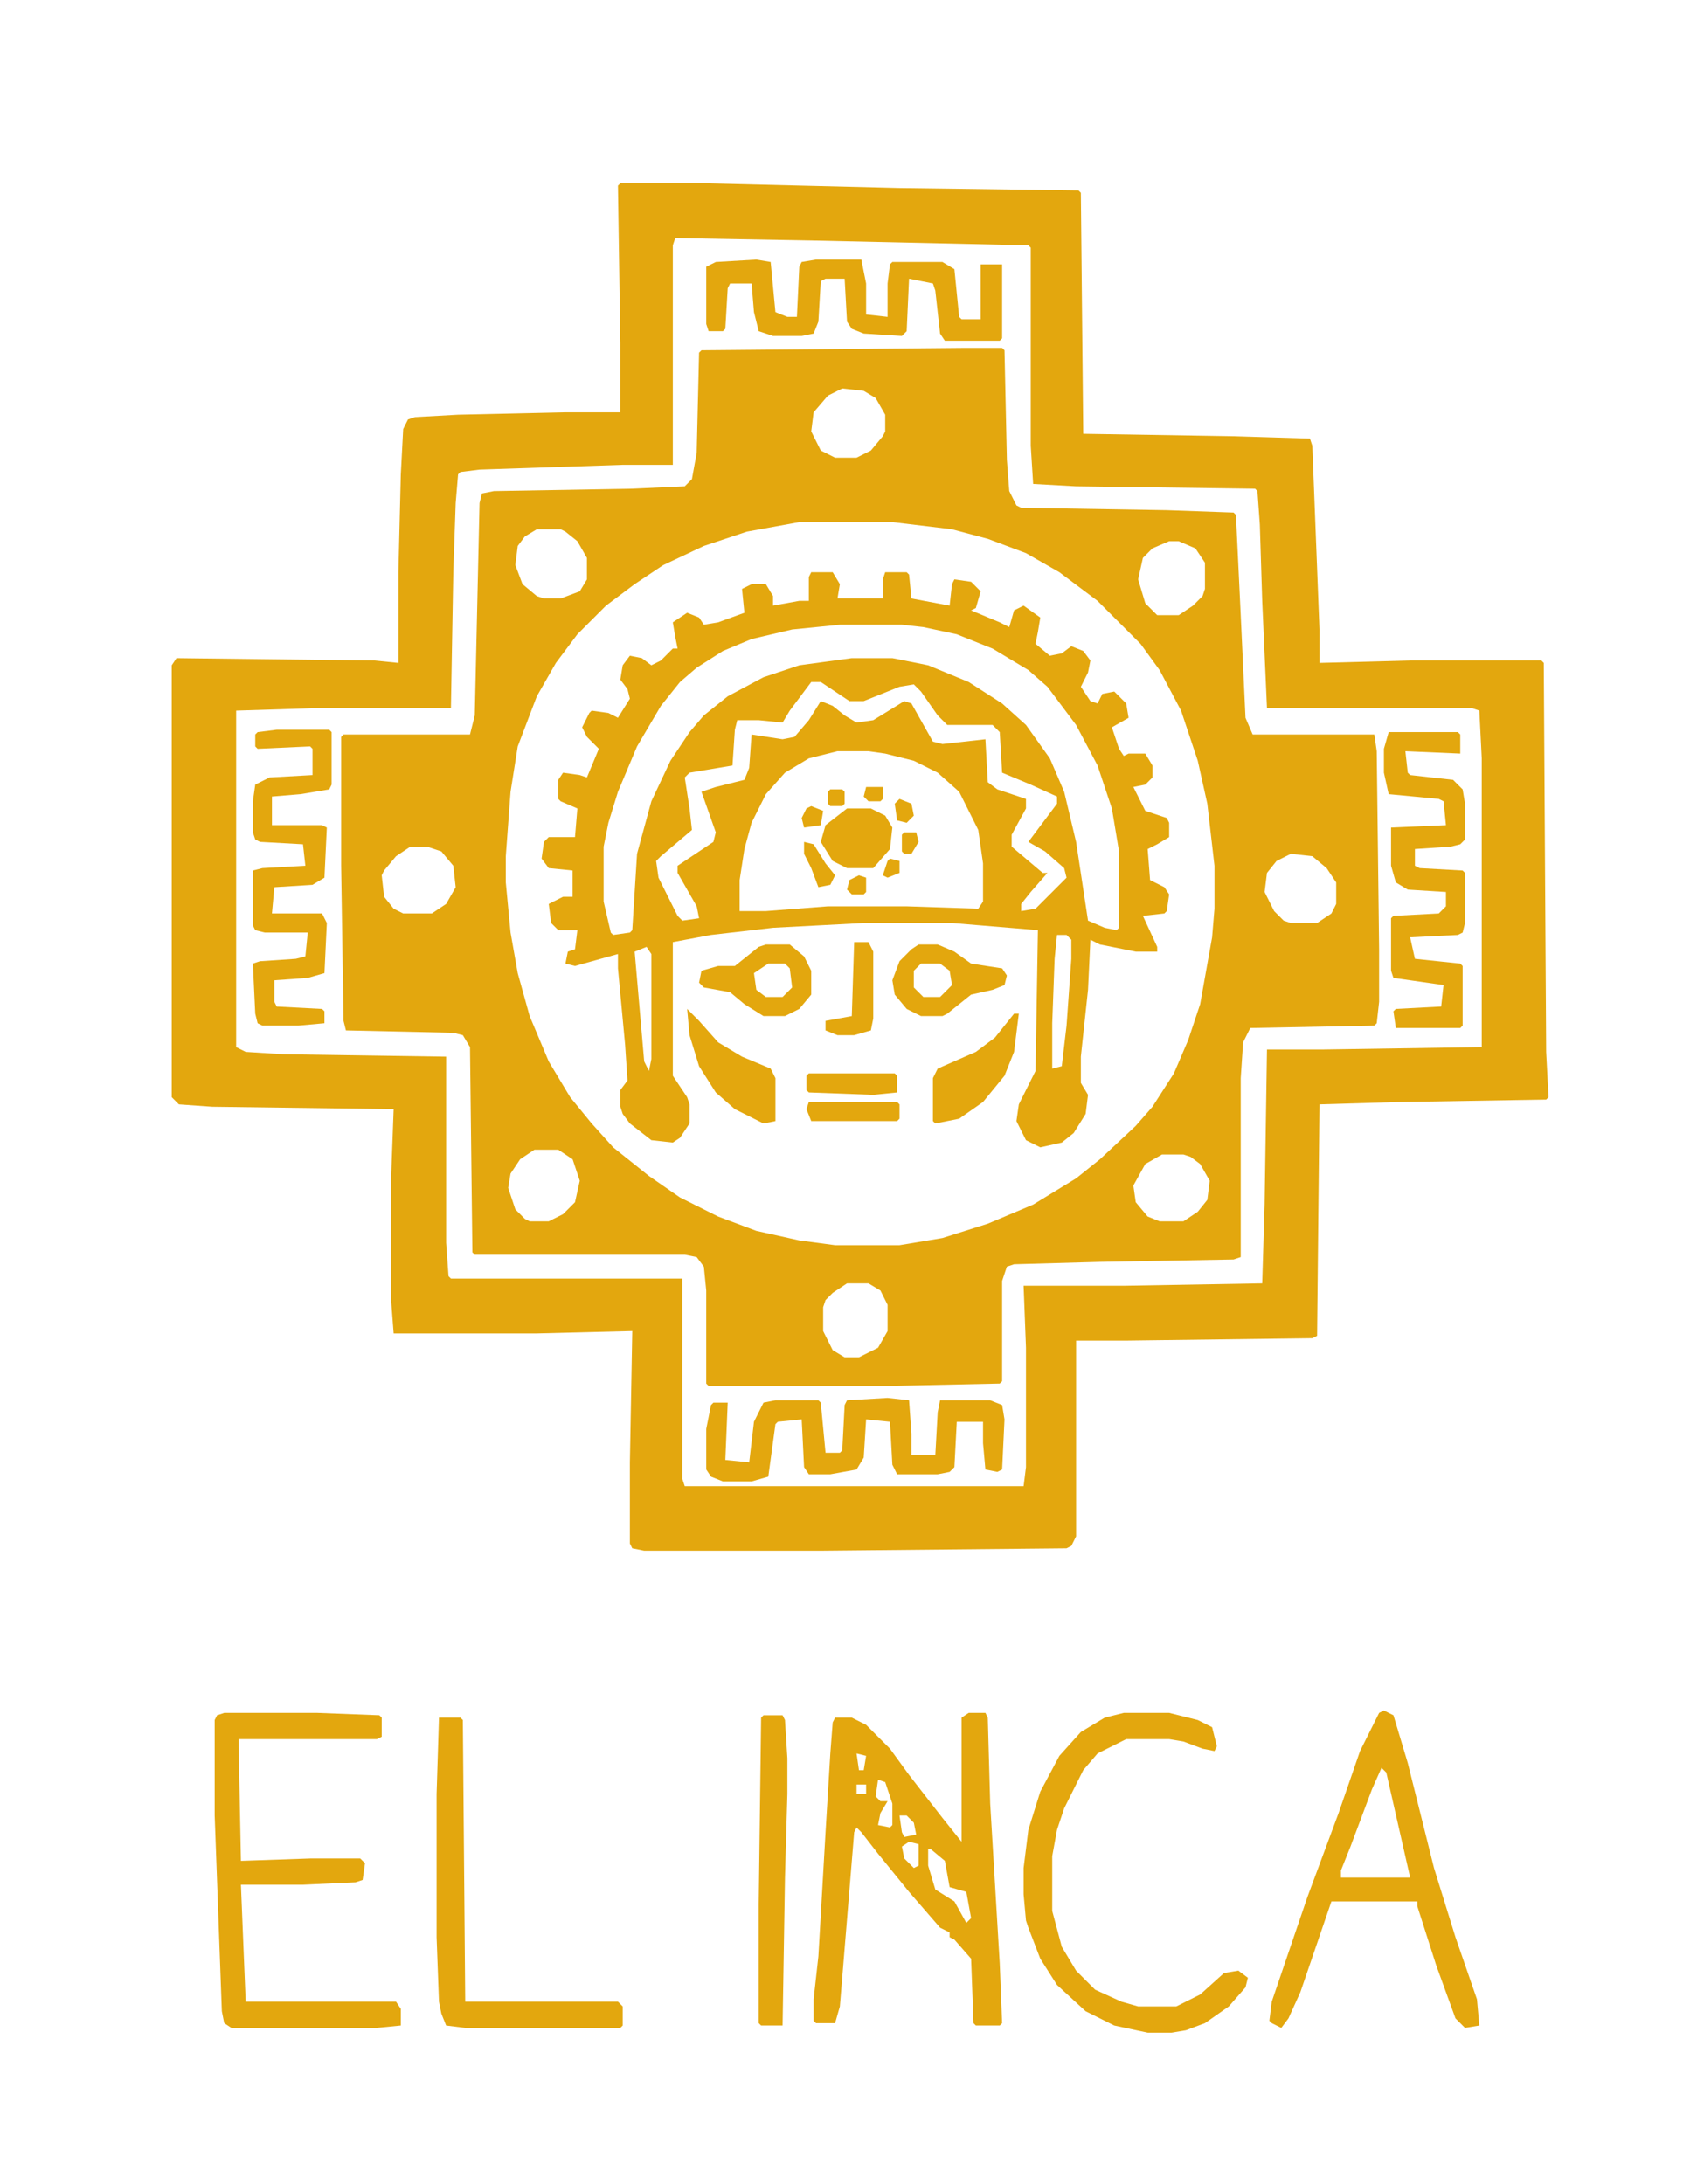
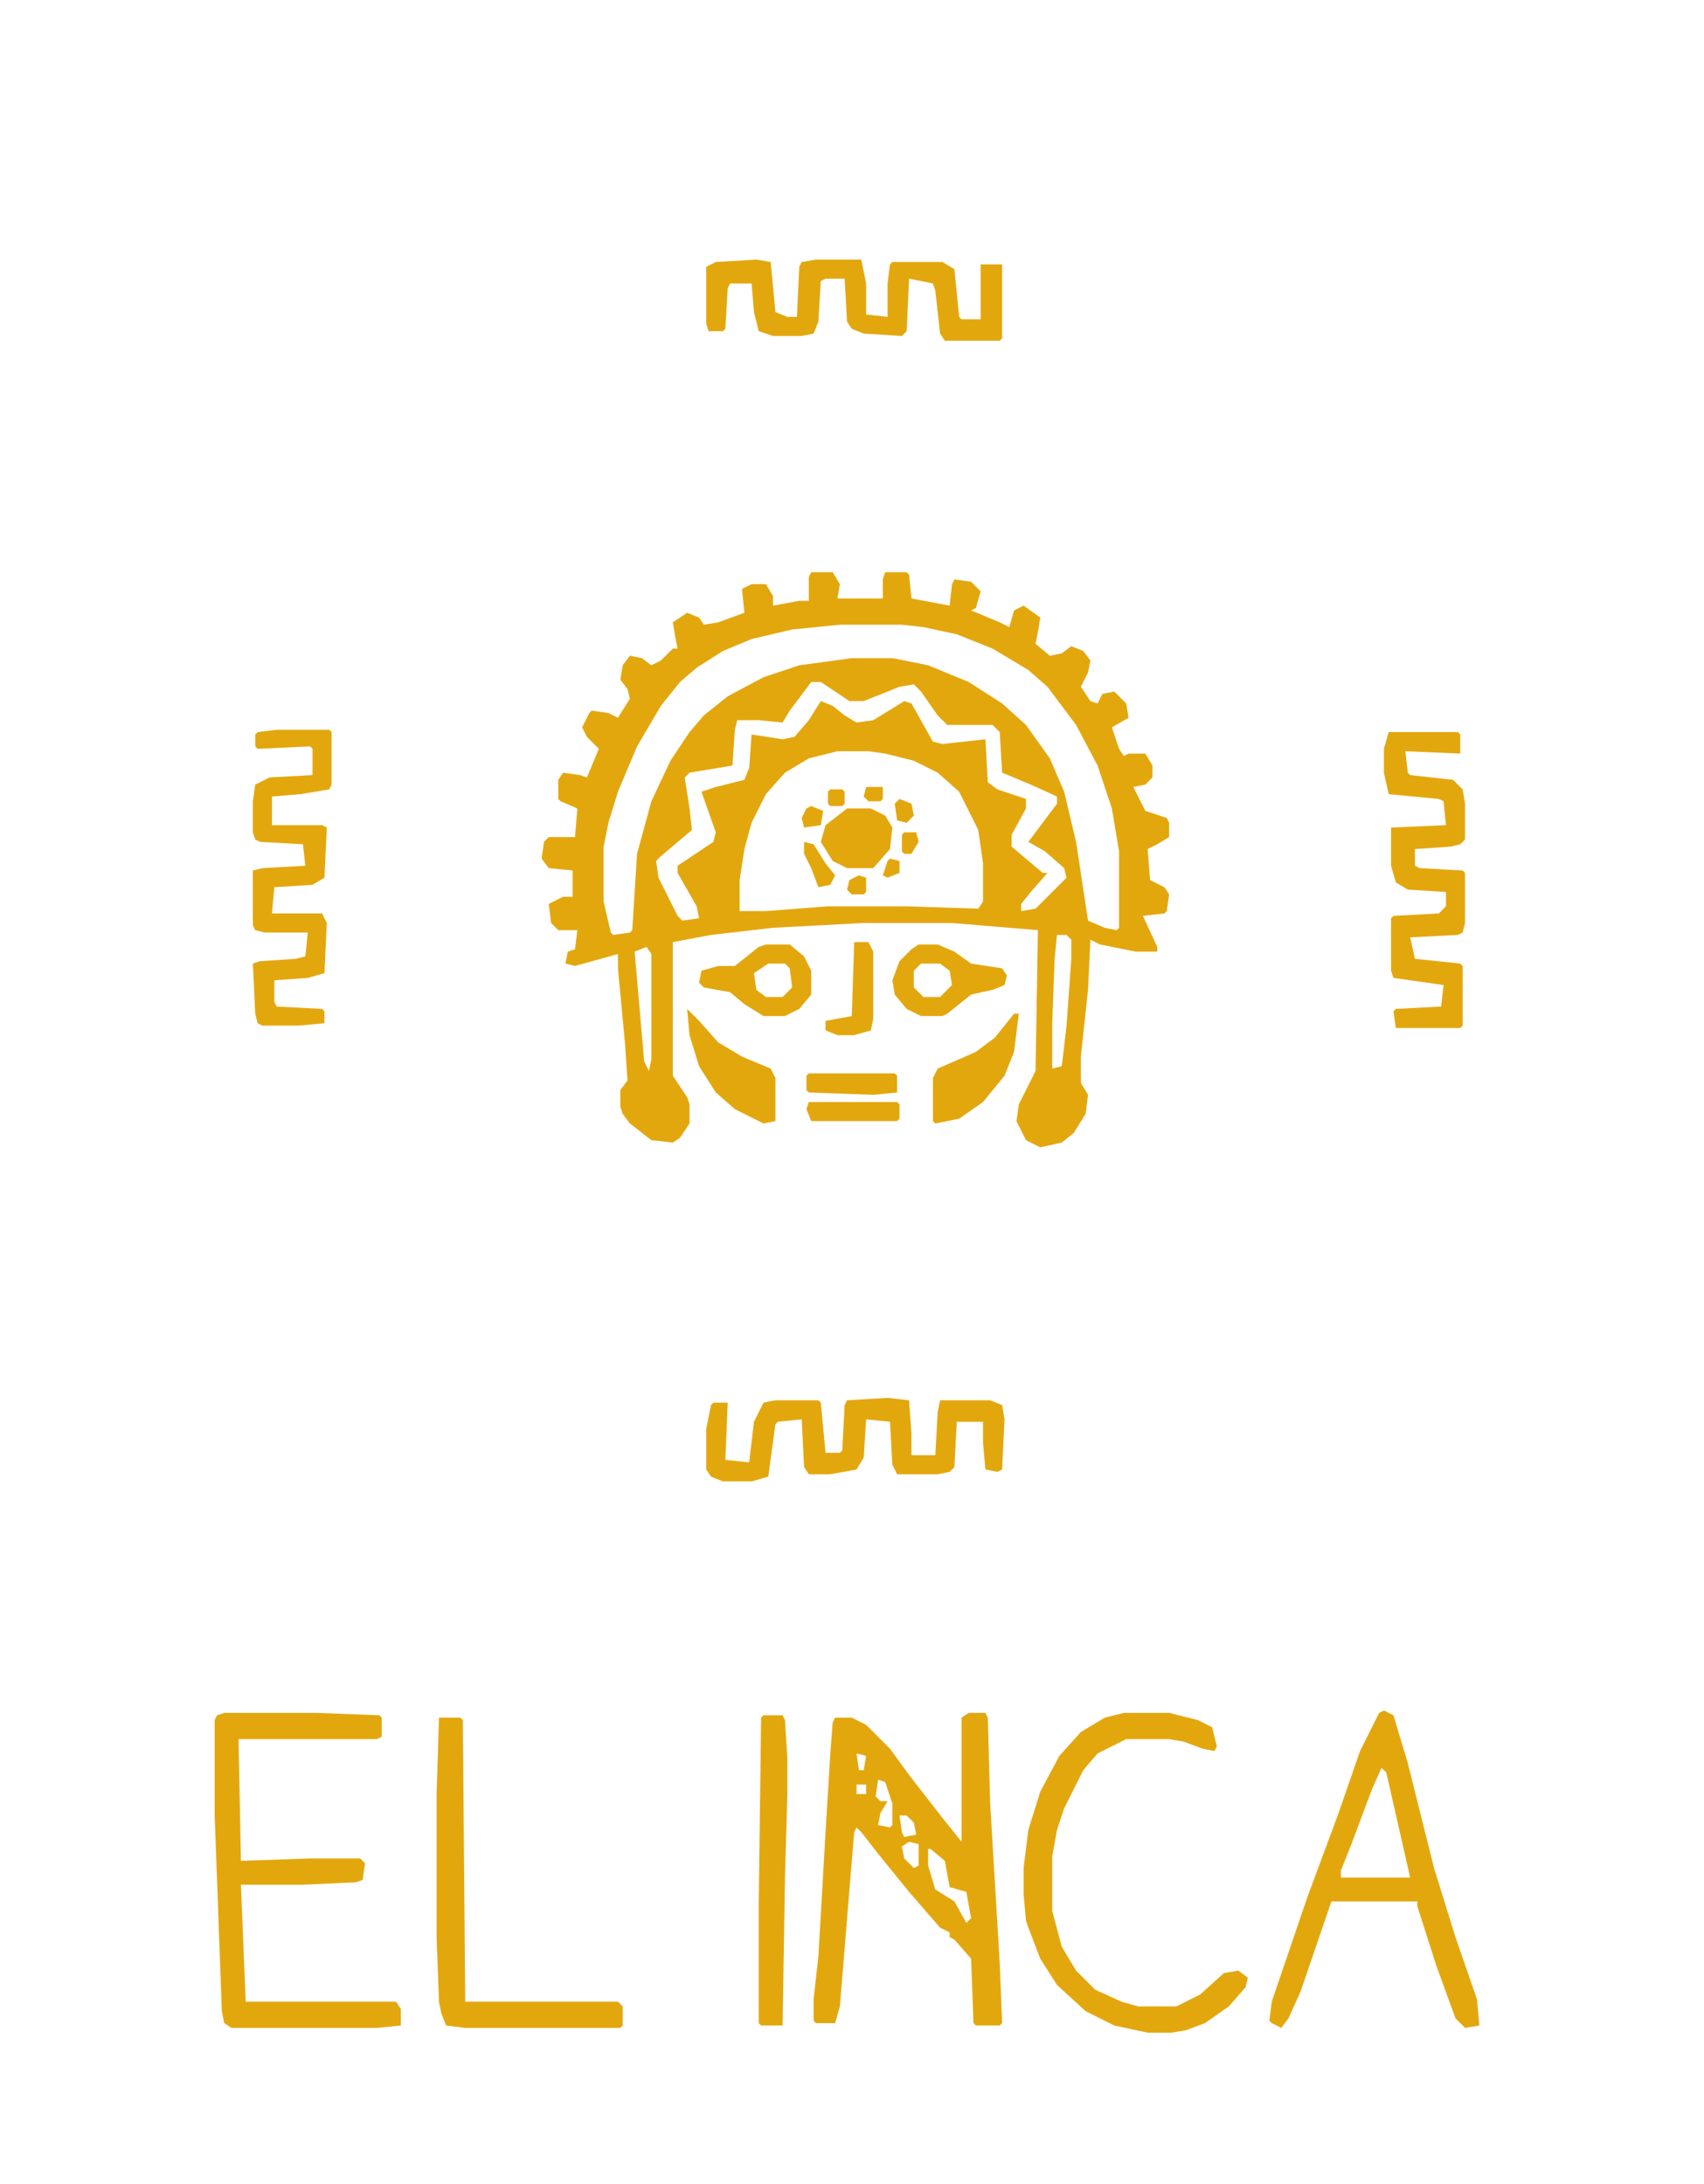
<svg xmlns="http://www.w3.org/2000/svg" viewBox="204.032 84.208 714.113 915.208" style="max-height:500px">
-   <path fill="#E3A70E" d="M608 230h16l1 1 1 46 1 13 3 6 2 1 61 1 28 1 1 1 2 42 2 43 3 7h51l1 7 1 83v22l-1 9-1 1-52 1-3 6-1 15v75l-3 1-56 1-36 1-3 1-2 6v42l-1 1-47 1h-75l-1-1v-39l-1-10-3-4-5-1h-88l-1-1-1-86-3-5-4-1-45-1-1-4-1-65v-54l1-1h53l2-8 2-89 1-4 5-1 58-1 22-1 3-3 2-11 1-42 1-1zm-51 17l-6 3-6 7-1 8 4 8 6 3h9l6-3 5-6 1-2v-7l-4-7-5-3zm-18 56l-22 4-18 6-17 8-12 8-12 9-12 12-9 12-8 14-8 21-3 19-2 27v11l2 21 3 17 5 18 8 19 9 15 9 11 9 10 15 12 13 9 16 8 16 6 18 4 15 2h27l18-3 19-6 19-8 18-11 10-8 15-14 7-8 9-14 6-14 5-15 5-28 1-12v-18l-3-26-4-18-7-21-9-17-8-11-18-18-16-12-14-8-16-6-15-4-25-3zm-110 3l-5 3-3 4-1 8 3 8 6 5 3 1h7l8-3 3-5v-9l-4-7-5-4-2-1zm265 5l-7 3-4 4-2 9 3 10 5 5h9l6-4 4-4 1-3v-11l-4-6-7-3zM376 439l-6 4-5 6-1 2 1 9 4 5 4 2h12l6-4 4-7-1-9-5-6-6-2zm369 3l-6 3-4 5-1 8 4 8 4 4 3 1h11l6-4 2-4v-9l-4-6-6-5zM428 566l-6 4-4 6-1 6 3 9 4 4 2 1h8l6-3 5-5 2-9-3-9-6-4zm263 2l-7 4-5 9 1 7 5 6 5 2h10l6-4 4-5 1-8-4-7-4-3-3-1zm-132 54l-6 4-3 3-1 3v10l4 8 5 3h6l8-4 4-7v-11l-3-6-5-3z" />
-   <path fill="#E3A70E" d="M464 161h35l82 2 75 1 1 1 1 101 62 1 33 1 1 3 3 77v14l38-1h55l1 1 1 163 1 19-1 1-61 1-34 1-1 97-2 1-78 1h-21v82l-2 4-2 1-103 1h-74l-5-1-1-2v-34l1-55-40 1h-60l-1-13v-54l1-27-76-1-14-1-3-3V363l2-3 83 1 10 1v-38l1-41 1-19 2-4 3-1 18-1 45-1h23v-29l-1-66zm23 23l-1 3v92h-21l-60 2-8 1-1 1-1 12-1 29-1 57h-58l-32 1v141l4 2 16 1 68 1v78l1 14 1 1h97v84l1 3h142l1-8v-50l-1-26h42l58-1 1-33 1-65h24l66-1V402l-1-20-3-1h-86l-2-45-1-32-1-14-1-1-75-1-18-1-1-16v-83l-1-1-91-2z" />
  <path fill="#E3A70E" d="M544 324h9l3 5-1 6h19v-8l1-3h9l1 1 1 10 16 3 1-9 1-2 7 1 4 4-2 7-2 1 12 5 4 2 2-7 4-2 7 5-1 6-1 5 6 5 5-1 4-3 5 2 3 4-1 5-3 6 4 6 3 1 2-4 5-1 5 5 1 6-7 4 3 9 2 3 2-1h7l3 5v5l-3 3-5 1 5 10 9 3 1 2v6l-5 3-4 2 1 13 6 3 2 3-1 7-1 1-9 1 6 13v2h-9l-15-3-4-2-1 21-3 28v11l3 5-1 8-5 8-5 4-9 2-6-3-4-8 1-7 7-14 1-59-36-3h-37l-38 2-26 3-16 3v56l6 9 1 3v8l-4 6-3 2-9-1-9-7-3-4-1-3v-7l3-4-1-15-3-32v-6l-18 5-4-1 1-5 3-1 1-8h-8l-3-3-1-8 6-3h4v-11l-10-1-3-4 1-7 2-2h11l1-12-7-3-1-1v-8l2-3 7 1 3 1 5-12-5-5-2-4 3-6 1-1 7 1 4 2 5-8-1-4-3-4 1-6 3-4 5 1 4 3 4-2 5-5h2l-1-5-1-6 6-4 5 2 2 3 6-1 11-4-1-10 4-2h6l3 5v4l11-2h4v-10zm12 22l-20 2-17 4-12 5-11 7-7 6-8 10-10 17-8 19-4 13-2 10v23l3 13 1 1 7-1 1-1 2-32 6-22 8-17 8-12 6-7 10-8 15-8 15-5 22-3h17l15 3 17 7 14 9 10 9 10 14 6 14 5 21 5 33 7 3 5 1 1-1v-32l-3-18-6-18-9-17-12-16-8-7-15-9-15-6-14-3-9-1zm-12 24l-9 12-3 5-10-1h-9l-1 4-1 15-18 3-2 2 2 13 1 9-13 11-2 2 1 7 8 16 2 2 7-1-1-5-8-14v-3l15-10 1-4-6-17 6-2 12-3 2-5 1-14 13 2 5-1 6-7 5-8 5 2 5 4 5 3 7-1 13-8 3 1 9 16 4 1 18-2 1 18 4 3 12 4v4l-6 11v5l13 11h2l-7 8-4 5v3l6-1 13-13-1-4-8-7-7-4 12-16v-3l-11-5-12-5-1-17-3-3h-19l-4-4-7-10-3-3-6 1-15 6h-6l-12-8zm11 29l-12 3-10 6-8 9-6 12-3 11-2 13v13h11l26-2h33l30 1 2-3v-16l-2-14-8-16-9-8-10-5-12-3-7-1zm92 77l-1 10-1 27v19l4-1 2-17 2-28v-8l-2-2zm-172 5l-5 2 4 46 2 4 1-5v-44zM610 802h7l1 2 1 36 4 67 1 25-1 1h-10l-1-1-1-27-7-8-2-1v-2l-4-2-13-15-13-16-7-9-2-2-1 2-6 73-2 7h-8l-1-1v-9l2-18 3-52 2-33 1-13 1-2h7l6 3 10 10 8 11 14 18 8 10v-52zm-47 17l1 7h2l1-6zm9 11l-1 7 2 2h3l-3 5-1 5 5 1 1-1v-9l-3-9zm-9 2v4h4v-4zm18 13l1 7 1 2 5-1-1-5-3-3zm4 11l-3 2 1 5 4 4 2-1v-9zm8 3v7l3 10 8 5 5 9 2-2-2-11-7-2-2-11-6-5zM298 802h39l26 1 1 1v8l-2 1h-58l1 51 29-1h21l2 2-1 7-3 1-22 1h-26l2 49h63l2 3v7l-10 1h-61l-3-2-1-5-3-82v-40l1-2zM784 801l4 2 6 20 11 44 9 29 9 26 1 11-6 1-4-4-8-22-8-25v-2h-36l-13 38-5 11-3 4-4-2-1-1 1-8 15-44 13-35 9-26 8-16zm-1 24l-4 9-9 24-4 10v3h29l-10-44zM675 802h19l12 3 6 3 2 8-1 2-5-1-8-3-6-1h-18l-12 6-6 7-8 16-3 9-2 11v23l4 15 6 10 8 8 11 5 7 2h16l10-5 10-9 6-1 4 3-1 4-7 8-10 7-8 3-6 1h-10l-14-3-12-6-12-11-7-11-5-13-1-3-1-11v-11l2-16 5-16 8-15 9-10 10-6zM786 391h29l1 1v8l-23-1 1 9 1 1 18 2 4 4 1 6v15l-2 2-4 1-15 1v7l2 1 18 1 1 1v21l-1 4-2 1-20 1 2 9 19 2 1 1v25l-1 1h-27l-1-7 1-1 19-1 1-9-21-3-1-3v-22l1-1 19-1 3-3v-6l-16-1-5-3-2-7v-16l23-1-1-10-2-1-21-2-2-9v-10zM521 193l6 1 2 21 5 2h4l1-21 1-2 6-1h19l2 10v13l9 1v-14l1-8 1-1h21l5 3 2 20 1 1h8v-23h9v31l-1 1h-23l-2-3-2-18-1-3-10-2-1 22-2 2-16-1-5-2-2-3-1-18h-8l-2 1-1 17-2 5-5 1h-12l-6-2-2-8-1-12h-9l-1 2-1 17-1 1h-6l-1-3v-24l4-2zM576 670l9 1 1 14v9h10l1-18 1-5h21l5 2 1 6-1 21-2 1-5-1-1-11v-9h-11l-1 19-2 2-5 1h-17l-2-4-1-18-10-1-1 16-3 5-11 2h-9l-2-3-1-20-10 1-1 1-3 22-7 2h-12l-5-2-2-3v-17l2-10 1-1h6l-1 24 10 1 2-17 4-8 5-1h18l1 1 2 21h6l1-1 1-19 1-2zM388 804h9l1 1 1 118h64l2 2v8l-1 1h-65l-8-1-2-5-1-5-1-27v-60zM320 390h22l1 1v22l-1 2-12 2-12 1v12h21l2 1-1 21-5 3-16 1-1 11h21l2 4-1 21-7 2-14 1v9l1 2 19 1 1 1v5l-11 1h-15l-2-1-1-4-1-21 3-1 15-1 4-1 1-10h-18l-4-1-1-2v-23l4-1 18-1-1-9-18-1-2-1-1-3v-13l1-7 6-3 18-1v-11l-1-1-22 1-1-1v-5l1-1zM524 803h8l1 2 1 16v15l-1 35-1 62h-9l-1-1v-50l1-78z" />
  <path fill="#E3A70E" d="M492 507l5 5 8 9 10 6 12 5 2 4v18l-5 1-12-6-8-7-7-11-4-13zM629 509h2l-2 16-4 10-9 11-10 7-10 2-1-1v-18l2-4 16-7 8-6zM589 480h8l7 3 7 5 13 2 2 3-1 4-5 2-9 2-10 8-2 1h-9l-6-3-5-6-1-6 3-8 5-5zm1 8l-3 3v7l4 4h7l5-5-1-6-4-3zM525 480h10l6 5 3 6v10l-5 6-6 3h-9l-8-5-6-5-11-2-2-2 1-5 7-2h7l10-8zm1 8l-6 4 1 7 4 3h7l4-4-1-8-2-2zM559 423h10l6 3 3 5-1 9-7 8h-11l-6-3-5-8 2-7zM562 479h6l2 4v28l-1 5-7 2h-7l-5-2v-4l11-2zM543 534h36l1 1v7l-10 1-27-1-1-1v-6zM543 546h37l1 1v6l-1 1h-36l-2-5zM541 437l4 1 5 8 4 5-2 4-5 1-3-8-3-6zM544 422l5 2-1 6-7 1-1-4 2-4zM581 419l5 2 1 5-3 3-4-1-1-7zM583 433h5l1 4-3 5h-3l-1-1v-7zM564 451l3 1v6l-1 1h-5l-2-2 1-4zM552 415h5l1 1v5l-1 1h-5l-1-1v-5zM567 414h7v5l-1 1h-5l-2-2zM577 444l4 1v5l-5 2-2-1 2-6zM597 870l2 1z" />
</svg>